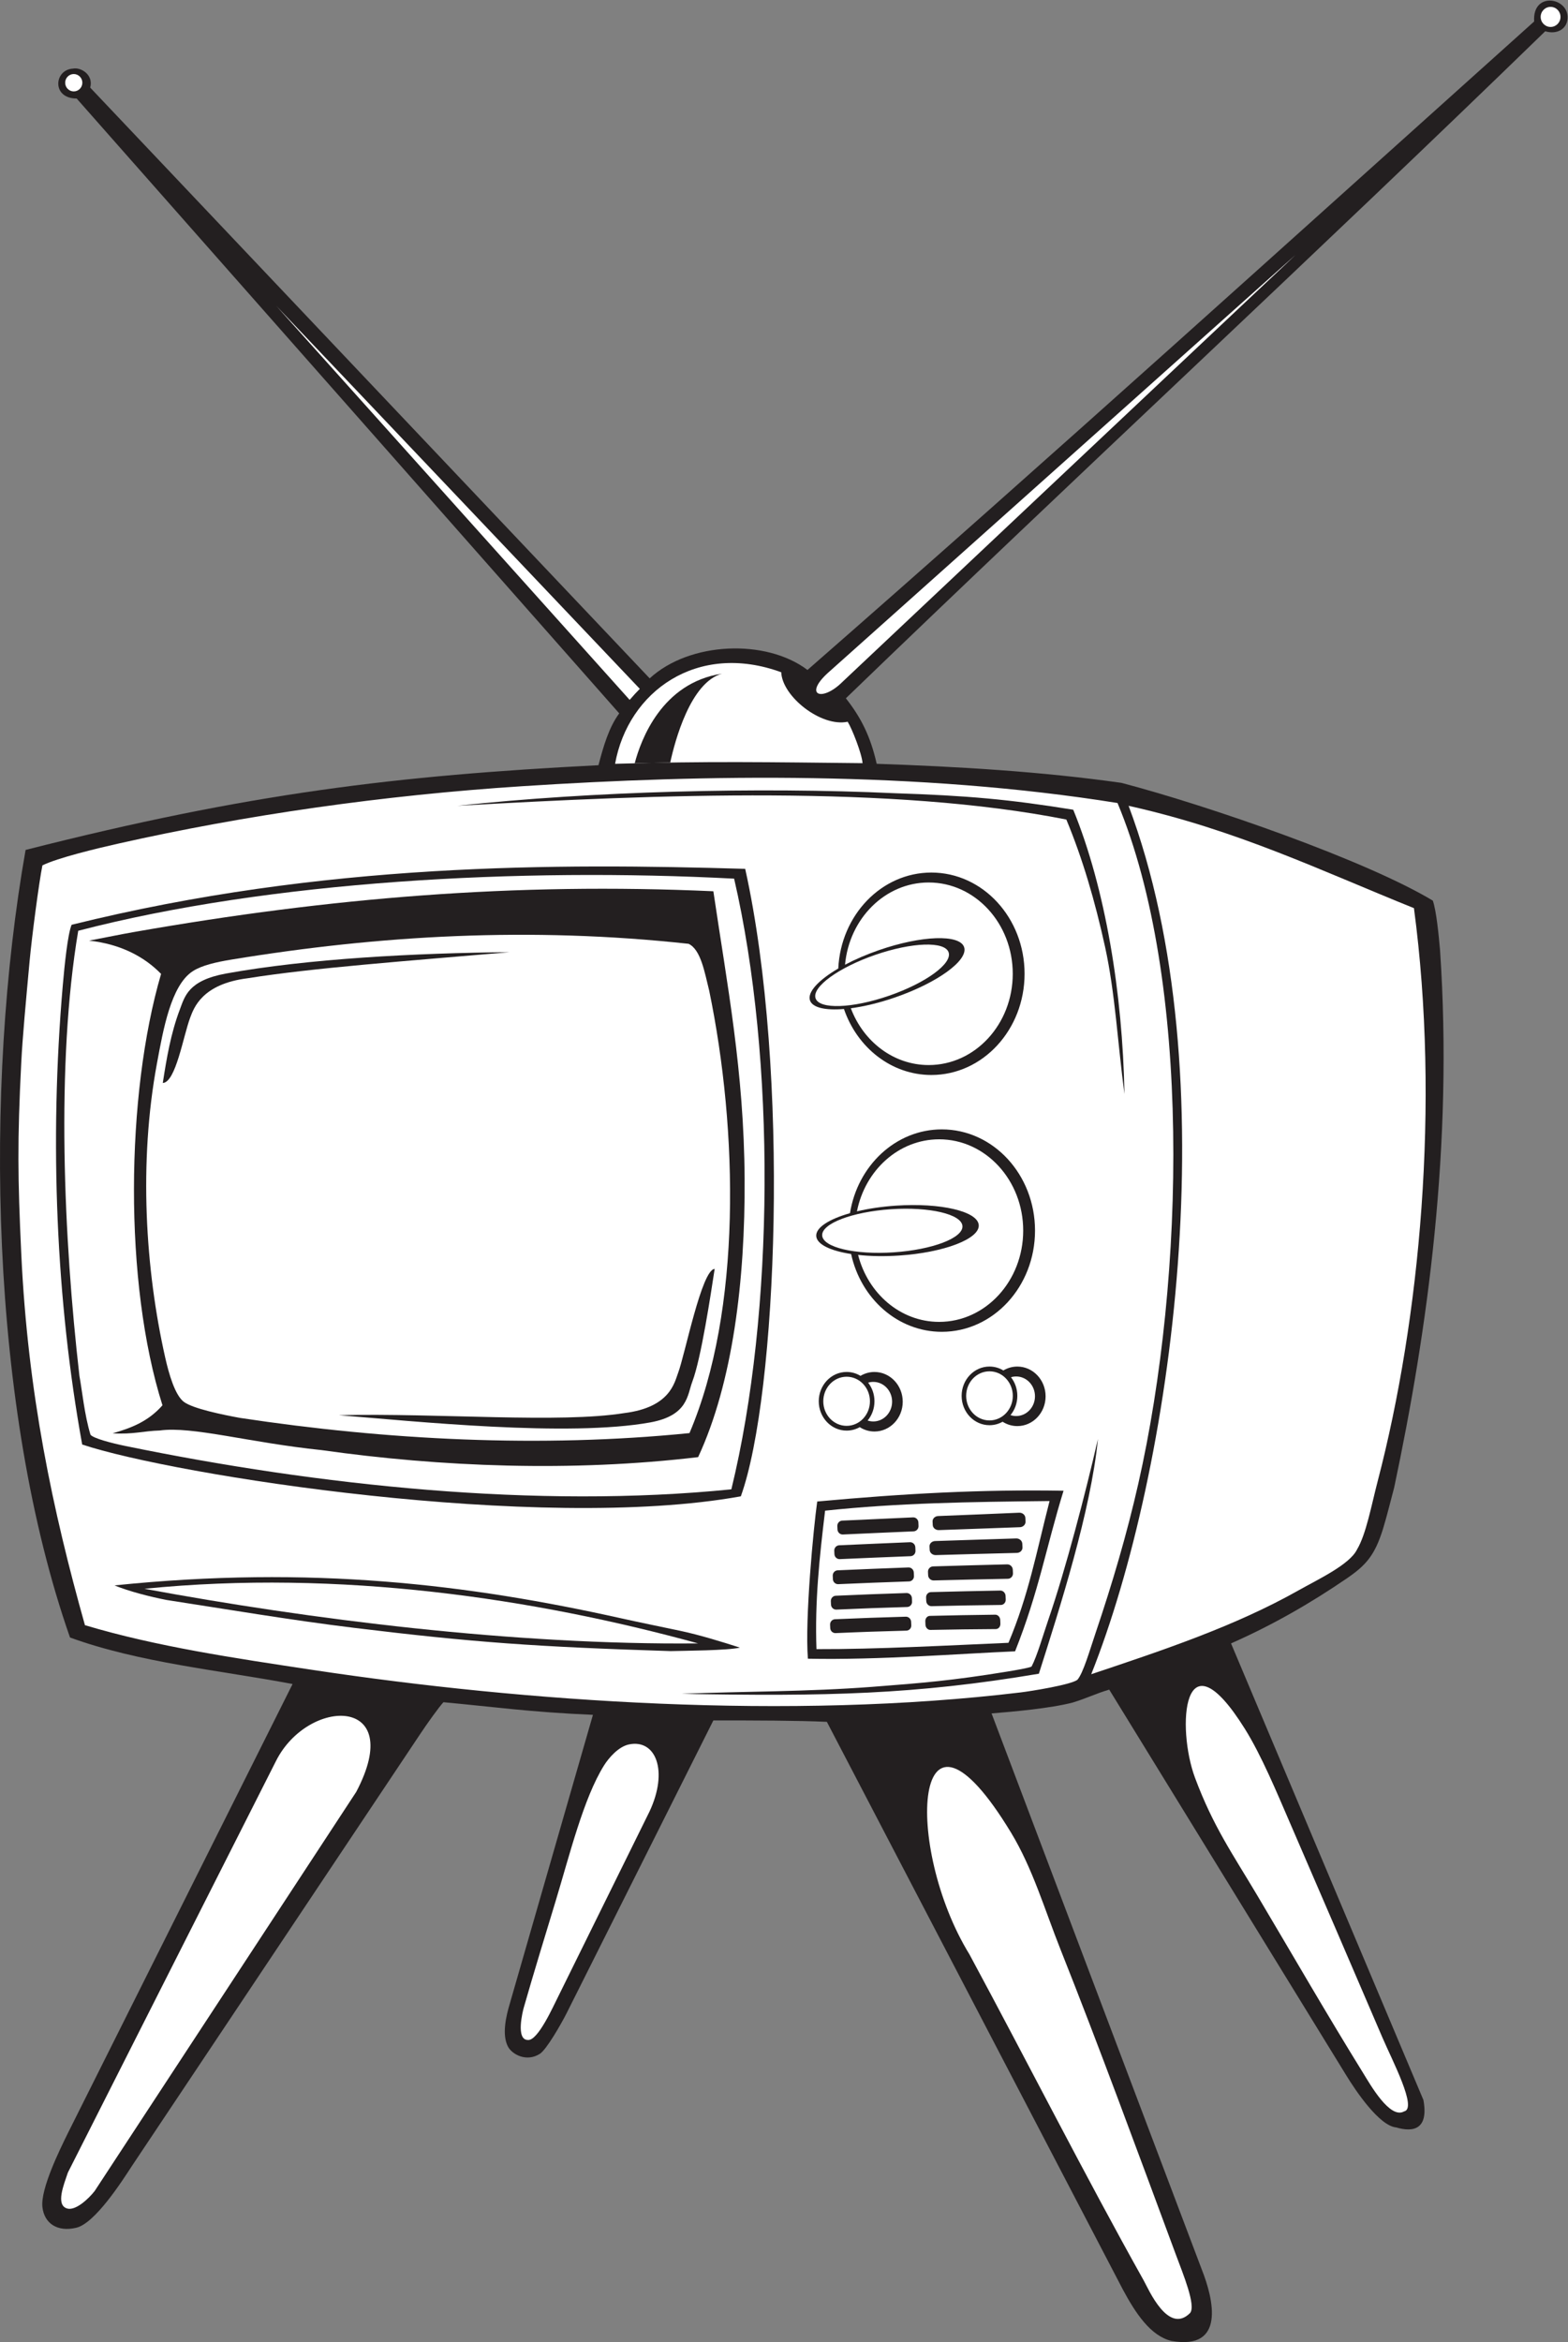
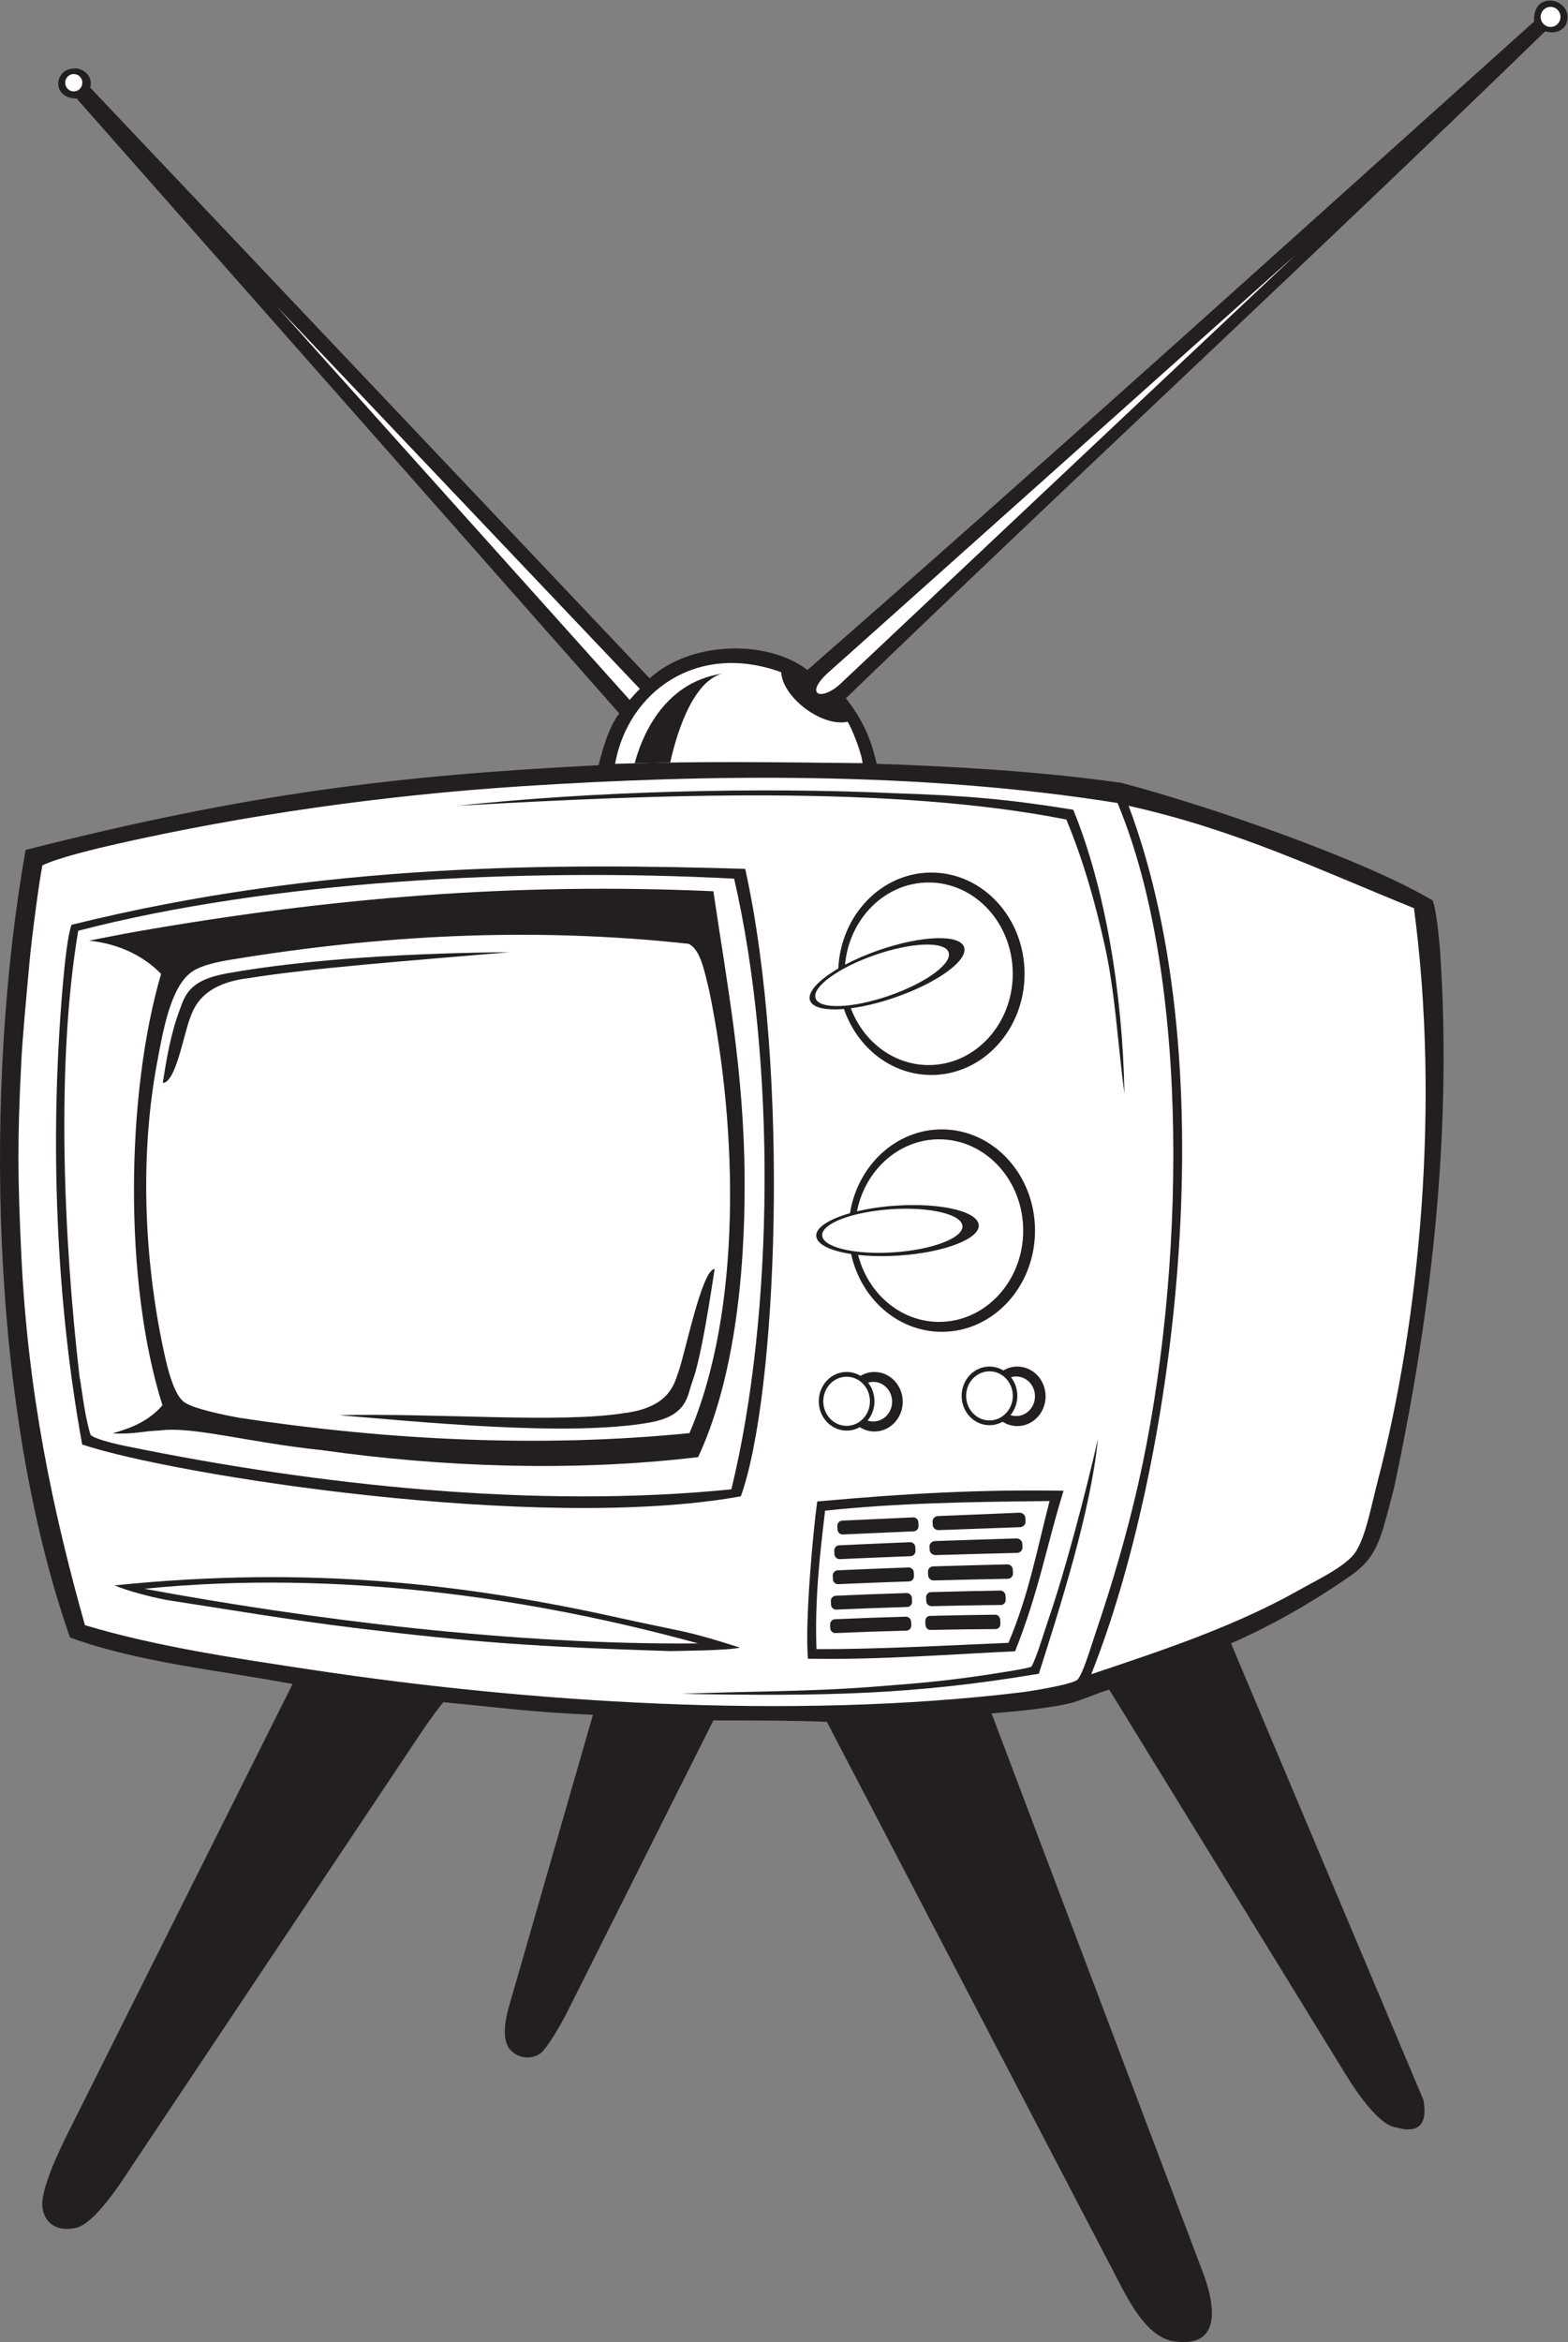
<svg xmlns="http://www.w3.org/2000/svg" viewBox="0 0 537.373 802.44" height="802.44" width="537.373" xml:space="preserve" id="svg2" version="1.1">
  <rect x="0" y="0" width="537.373" height="802.44" fill="#808080" stroke="none" />
  <defs id="defs6" />
  <g transform="matrix(1.333,0,0,-1.333,0,802.44)" id="g10">
    <g transform="scale(0.1)" id="g12">
      <path id="path14" style="fill:#231f20;fill-opacity:1;fill-rule:evenodd;stroke:none" d="M 3972.77,5939.43 C 3379.2,5362.7 2770.29,4799.72 2174.71,4225.02 c 38.36,-48.79 63.18,-97.04 79.24,-168.39 206.37,-6.99 424.19,-19.82 629.35,-49 226.84,-59.66 627.19,-198.61 800.45,-302.65 9.07,-25.94 15.14,-88.02 18.56,-127.15 34.12,-502.75 -32.21,-977.32 -117.95,-1381.55 -6.83,-25.19 -18.92,-74.61 -28.82,-106.49 -21.1,-67.97 -43.91,-93.29 -92.75,-126.74 -91.78,-62.87 -190.56,-119.89 -297.84,-167.22 L 3659.61,622.227 c 13.52,-74.735 -24.88,-83.77 -69.96,-70.497 -43.43,4.004 -103.6,93.086 -129.32,135.301 L 2851.8,1677.03 c -33.91,-9.91 -56.77,-21.8 -94.01,-33.28 -58.27,-14.99 -151.25,-23.19 -208.47,-27.92 L 3089.64,186.914 C 3120.57,108.898 3150.86,-21.523 3011.93,3.027 2958.18,15.617 2919.45,74.211 2886.53,135.715 L 2125.84,1594.23 c -73.57,3.39 -182.13,3.7 -291.81,3.6 l -377.22,-752.4 c -14.76,-29.121 -51.74,-93.457 -68.7,-104.403 -34.26,-22.101 -71.7,-1.66 -82.24,18.621 -15.98,30.743 -4.77,78.352 5.04,110.977 l 213.52,741.605 c -161.52,6.85 -256.39,20.72 -384.34,32.4 -10.93,-11.59 -41.49,-54.1 -60.49,-82.8 L 339.398,453.027 C 312.73,411.984 244.133,305.352 196.215,293.945 c -49.613,-11.797 -82.465,11.789 -87.152,52.942 -5.297,46.531 44.343,147.332 66.644,192.547 l 576.5,1151.996 C 567.18,1726.43 357.645,1746.16 179.988,1811 -26.395,2400.41 -41.934,3224.91 65.801,3835.26 639.375,3981.1 1018.14,4026.41 1538.66,4053.03 c 12.92,49.33 26.98,97.52 53.38,133.2 L 197.055,5766.63 c -64.453,-0.14 -58.246,74.05 -9.61,76.79 19.735,4.42 53.641,-15.32 44.453,-48.78 L 1670.33,4276.23 c 102.69,94.68 299.53,102.05 405.69,21.6 628.75,549.55 1247.09,1109.62 1868.29,1666.8 -5.37,80.19 94.23,61.34 85.4,3.6 -3.51,-22.92 -26.44,-37.82 -56.94,-28.8 v 0" />
      <path id="path16" style="fill:#ffffff;fill-opacity:1;fill-rule:evenodd;stroke:none" d="m 3635.23,3685.62 c 67.25,-503.98 15.47,-1056.38 -93.06,-1472.19 -16.15,-61.89 -29.9,-137.42 -53.37,-176.4 -18.85,-38.79 -101.7,-77.42 -149.46,-104.4 -163.52,-92.36 -347.14,-153.55 -533.8,-216 207.34,519.61 354.07,1545.34 96.08,2232 278.11,-61.86 491.02,-165.22 733.61,-263.01 v 0" />
      <path id="path18" style="fill:#ffffff;fill-opacity:1;fill-rule:evenodd;stroke:none" d="m 1887.41,3761.43 c 107.43,-464.13 103.7,-1115.38 -7.12,-1569.6 -500.06,-50.29 -1061.673,9.51 -1558.681,111.6 -33.601,6.9 -81.671,19.3 -88.968,28.8 -15.313,49.56 -21.727,114.91 -28.465,151.2 -40.27,351.24 -60.813,801.81 -3.067,1144.05 491.825,128.01 1136.181,162.79 1686.301,133.95 z M 346.52,3624.63 c -39.375,-6.9 -68.207,-13.09 -117.434,-22.47 81.195,-8.94 142.082,-41.39 185.047,-85.53 -91.035,-310.65 -96.09,-794.88 3.562,-1108.8 -37.05,-42.13 -81.578,-58.81 -128.109,-72 51.531,-3.35 80.906,6.25 120.988,7.2 82.766,11.73 230.91,-31.26 416.364,-50.4 305.992,-43.28 642.822,-56.63 967.952,-18 88.97,191.24 121.08,453.88 119.5,715.9 -1.66,277.07 -45.07,498.72 -80.36,738.5 -511.83,23.06 -986.952,-16.63 -1487.51,-104.4 v 0" />
      <path id="path20" style="fill:#ffffff;fill-opacity:1;fill-rule:evenodd;stroke:none" d="m 1772.64,2336.37 c -383.18,-38.53 -778.952,-17.94 -1155.667,39.06 -44.871,8.18 -119.746,23.64 -143.575,40.7 -23.402,16.76 -39.281,72.85 -48.589,114.1 -51.215,226.98 -68.438,502.31 -21.348,756 15.91,85.72 35.875,201.42 92.523,237.6 23.239,14.84 59.344,23.08 99.606,29.68 379.637,62.24 766.43,84.91 1174.76,40.45 31.65,-15.02 41.21,-73.45 53.01,-120.53 74.21,-358.94 83.79,-821.64 -50.72,-1137.06 z m 64.74,422.02 c -9.86,-63.94 -34.52,-229.28 -57.45,-289.87 -12.99,-34.28 -10.83,-86.68 -107.45,-104.59 -211.25,-38.36 -605.77,2.78 -801.355,18.47 259.665,5.81 567.255,-21.26 734.205,5.45 117.79,14.67 128.72,78.61 138.07,103.28 17.68,46.73 60.6,265.71 93.98,267.26 v 0" />
      <path id="path22" style="fill:#ffffff;fill-opacity:1;fill-rule:evenodd;stroke:none" d="m 2698.4,2161.76 c -34.75,-135.78 -53.88,-241.35 -105.63,-364.4 -151.94,-6.55 -339.46,-16.82 -493.64,-16.25 -4.4,122.05 7.42,233.46 22.18,355.86 187.74,19.92 368.63,22.53 577.09,24.79 z m -307.79,-295.2 c 28.03,0.68 56.07,1.33 84.1,1.82 28.02,0.49 56.05,0.92 84.14,1.24 6.74,0.07 12.49,-6.11 12.77,-13.75 0.12,-3.08 0.22,-6.17 0.35,-9.23 0.37,-7.64 -4.93,-13.93 -11.62,-13.97 -28.08,-0.19 -56.11,-0.43 -84.14,-0.78 -28.03,-0.35 -56.05,-0.85 -84.08,-1.43 -6.74,-0.14 -12.46,5.82 -12.78,13.22 -0.13,2.99 -0.24,6.02 -0.35,9.01 -0.29,7.44 4.93,13.71 11.61,13.87 z m 21.39,256.62 c 34.72,1.38 69.45,2.78 104.17,4.18 34.72,1.42 69.44,2.89 104.16,4.39 8.36,0.36 15.47,-5.64 15.86,-13.35 0.16,-3.11 0.29,-6.24 0.45,-9.33 0.4,-7.7 -6.14,-14.25 -14.44,-14.56 -34.72,-1.25 -69.45,-2.54 -104.17,-3.77 -34.72,-1.23 -69.44,-2.45 -104.16,-3.7 -8.3,-0.3 -15.45,5.53 -15.8,12.93 -0.15,3.03 -0.3,6.05 -0.45,9.07 -0.39,7.41 6.08,13.8 14.38,14.14 z m -7.8,-64.28 c 34.73,1.15 69.44,2.31 104.17,3.42 34.72,1.1 69.44,2.23 104.17,3.31 8.3,0.25 15.41,-5.85 15.8,-13.55 0.16,-3.08 0.29,-6.25 0.45,-9.29 0.4,-7.74 -6.09,-14.16 -14.4,-14.37 -34.76,-0.89 -69.49,-1.74 -104.2,-2.67 -34.73,-0.91 -69.46,-1.93 -104.17,-2.96 -8.31,-0.24 -15.41,5.63 -15.81,13.07 -0.15,2.99 -0.29,6.02 -0.45,9.03 -0.4,7.45 6.09,13.74 14.44,14.01 z m -246.67,-10.88 c 30.28,1.36 60.63,2.72 90.93,4.02 30.29,1.3 60.69,2.58 91.03,3.87 7.25,0.3 13.5,-5.56 13.79,-12.97 0.12,-2.98 0.26,-6.01 0.4,-8.96 0.36,-7.44 -5.33,-13.69 -12.57,-13.98 -30.35,-1.2 -60.75,-2.39 -91.04,-3.64 -30.3,-1.25 -60.64,-2.57 -90.93,-3.93 -7.3,-0.33 -13.49,5.4 -13.84,12.74 -0.14,2.96 -0.29,5.92 -0.41,8.9 -0.28,7.35 5.34,13.62 12.64,13.95 z m 7.8,63.39 c 30.28,1.41 60.64,2.75 90.93,4.13 30.29,1.37 60.69,2.78 91.04,4.19 7.29,0.34 13.51,-5.42 13.83,-12.84 0.13,-3.01 0.26,-6.01 0.4,-9 0.36,-7.4 -5.34,-13.75 -12.58,-14.06 -30.34,-1.34 -60.74,-2.66 -91.03,-3.97 -30.29,-1.31 -60.63,-2.76 -90.94,-4.1 -7.29,-0.32 -13.47,5.43 -13.83,12.78 -0.14,2.92 -0.28,5.91 -0.4,8.9 -0.33,7.35 5.32,13.63 12.58,13.97 z m -11.72,-127.74 c 30.28,1.34 60.63,2.65 90.92,3.87 30.29,1.22 60.7,2.38 91.04,3.51 7.24,0.27 13.46,-5.56 13.79,-12.96 0.12,-3.03 0.32,-6.02 0.44,-9.01 0.33,-7.4 -5.37,-13.69 -12.62,-13.93 -30.34,-1.06 -60.74,-2.12 -91.04,-3.29 -30.29,-1.16 -60.64,-2.49 -90.93,-3.8 -7.24,-0.31 -13.48,5.4 -13.84,12.73 -0.14,2.96 -0.28,5.92 -0.39,8.91 -0.3,7.34 5.33,13.65 12.63,13.97 z m 245.41,10.07 c 31.7,0.98 63.45,1.9 95.16,2.76 31.7,0.88 63.51,1.7 95.26,2.48 7.6,0.18 14.08,-5.92 14.44,-13.59 0.15,-3.11 0.31,-6.2 0.46,-9.26 0.35,-7.69 -5.59,-14.09 -13.19,-14.22 -31.75,-0.61 -63.56,-1.21 -95.26,-1.93 -31.7,-0.71 -63.46,-1.47 -95.16,-2.33 -7.59,-0.22 -14.13,5.68 -14.49,13.12 -0.15,3.03 -0.27,6.02 -0.4,9.03 -0.32,7.42 5.59,13.72 13.18,13.94 z m -5.74,-66.08 c 29.75,0.81 59.49,1.55 89.22,2.2 29.75,0.65 59.48,1.25 89.28,1.79 7.09,0.13 13.21,-6.04 13.53,-13.68 0.13,-3.09 0.28,-6.21 0.4,-9.27 0.33,-7.59 -5.23,-13.94 -12.37,-14.03 -29.73,-0.36 -59.48,-0.75 -89.22,-1.27 -29.74,-0.52 -59.49,-1.18 -89.23,-1.88 -7.14,-0.17 -13.21,5.78 -13.53,13.23 -0.13,2.98 -0.27,5.97 -0.4,8.99 -0.32,7.44 5.23,13.72 12.32,13.92 z m -244.61,-9.34 c 30.29,1.34 60.69,2.67 90.98,3.81 30.29,1.13 60.69,2.18 91.03,3.16 7.25,0.22 13.51,-5.67 13.79,-13.07 0.12,-2.99 0.26,-5.98 0.41,-9.01 0.35,-7.4 -5.34,-13.62 -12.58,-13.84 -30.35,-0.91 -60.75,-1.87 -91.04,-2.95 -30.29,-1.1 -60.63,-2.4 -90.93,-3.74 -7.29,-0.32 -13.48,5.43 -13.83,12.77 -0.15,2.96 -0.28,5.95 -0.41,8.91 -0.32,7.34 5.34,13.65 12.58,13.96 z m -1.91,-60.37 c 30.29,1.34 60.63,2.57 90.93,3.64 30.29,1.07 60.69,2 91.03,2.89 7.25,0.21 13.51,-5.72 13.79,-13.09 0.12,-3.03 0.26,-6.02 0.4,-9.01 0.36,-7.4 -5.33,-13.6 -12.58,-13.77 -30.34,-0.77 -60.74,-1.68 -91.03,-2.7 -30.3,-1.03 -60.64,-2.32 -90.93,-3.61 -7.3,-0.31 -13.49,5.4 -13.84,12.74 -0.14,2.96 -0.29,5.95 -0.4,8.91 -0.28,7.34 5.33,13.68 12.63,14 v 0" />
      <path id="path24" style="fill:#ffffff;fill-opacity:1;fill-rule:evenodd;stroke:none" d="m 1794.89,1795.83 c -473,-4.6 -998.874,61.74 -1423.46,140.4 501.582,50.31 1003,-24.92 1423.46,-140.4 v 0" />
-       <path id="path26" style="fill:#ffffff;fill-opacity:1;fill-rule:evenodd;stroke:none" d="M 915.902,1414.23 243.32,388.234 c -15.504,-19.785 -49.238,-51.632 -71.175,-44.707 -29.524,9.325 -7.946,61.414 2.328,92.11 L 709.504,1493.43 c 82.664,164.65 336.886,168.54 206.398,-79.2 z M 3609.89,592.949 c -36.51,-20.828 -87.09,69.258 -105.75,99.406 -93.41,150.958 -177.8,297.606 -271.56,455.475 -63.73,107.3 -113.56,177.59 -160.15,302.4 -47.89,128.36 -32.2,382.44 128.12,126 42.6,-68.17 82.01,-163.26 115.95,-241.68 79.65,-184.07 156.55,-362.519 237.7,-551.816 25.31,-59.05 90.53,-182.539 55.69,-189.785 z M 2940.76,157.832 c -151.41,270.383 -296.97,557.969 -448.38,838.801 -169.27,275.197 -146.44,730.417 106.76,313.207 55.87,-92.11 86.29,-197.38 128.11,-302.41 98.46,-247.34 198.73,-520.953 295.37,-781.2 19.22,-51.777 52.73,-132.156 37.07,-151.453 -56.36,-56.75 -107.11,61.953 -118.93,83.055 z M 1616.95,1536.13 c 69.02,14.46 102.21,-67.63 52.77,-172.76 l -236.5,-479.112 c -8.63,-16.231 -50.04,-110.762 -76.05,-107.723 -31.79,0.117 -13.16,74.063 -10.67,82.801 24.59,86.281 58.68,197.274 81.85,273.604 36.27,119.47 71.9,264.97 124.55,349.2 12.17,19.46 37.19,48.38 64.05,53.99 v 0" />
-       <path id="path28" style="fill:#ffffff;fill-opacity:1;fill-rule:evenodd;stroke:none" d="m 2873.15,3955.83 c 189.26,-452.92 174.37,-1215.68 53.38,-1749.6 -29.35,-129.54 -66.71,-256.28 -110.32,-385.2 -14.23,-42.03 -31.21,-101.58 -46.27,-118.8 -16.93,-12.82 -119.53,-29.23 -145.9,-32.39 -594.86,-71.58 -1273.43,-24.57 -1818.454,57.59 -203.219,30.63 -403.34,60.16 -587.18,115.2 -82.886,294.41 -146.988,596.33 -163.695,954 -9.16,196.03 -10.309,290.01 0,493.2 3.223,63.61 11.812,155.59 21.352,259.2 5.894,63.98 24.582,205.73 33.008,246.53 38.836,19.23 138.598,43.22 194.746,55.87 326.403,73.54 681.95,124.48 1039.114,147.6 469.33,30.38 1016.35,39.13 1530.22,-43.2 z m -257.6,-1448.45 c 40.13,0 72.68,-34.26 72.68,-76.5 0,-42.25 -32.55,-76.5 -72.68,-76.5 -13.87,0 -26.83,4.09 -37.85,11.19 -10.06,-5.68 -21.55,-8.9 -33.75,-8.9 -39.55,0 -71.61,33.75 -71.61,75.37 0,41.62 32.06,75.38 71.61,75.38 12.99,0 25.18,-3.65 35.69,-10.03 10.59,6.35 22.85,9.99 35.91,9.99 z m -367.32,-13.91 c 40.14,0 72.68,-34.26 72.68,-76.51 0,-42.24 -32.54,-76.5 -72.68,-76.5 -13.87,0 -26.82,4.09 -37.85,11.19 -10.06,-5.66 -21.55,-8.88 -33.75,-8.88 -39.54,0 -71.61,33.75 -71.61,75.37 0,41.62 32.07,75.37 71.61,75.37 13,0 25.19,-3.65 35.69,-10.02 10.6,6.35 22.86,9.98 35.91,9.98 z M 2421.39,3117 c 132.32,0 239.63,-116.5 239.63,-260.15 0,-143.65 -107.31,-260.16 -239.63,-260.16 -113.25,0 -208.17,85.34 -233.19,199.98 -53.01,8.15 -88.24,24.77 -89.65,46.1 -1.43,21.89 33.01,43.62 86.74,58.86 19.57,122.33 117.84,215.37 236.1,215.37 z m -26.88,660.11 c 132.33,0 239.64,-116.5 239.64,-260.16 0,-143.65 -107.31,-260.15 -239.64,-260.15 -103.01,0 -190.85,70.59 -224.72,169.63 -47.48,-3.94 -80.98,3.27 -87.34,22.08 -7.2,21.33 22.26,52.46 72.75,82.03 6.51,137.34 111.19,246.57 239.31,246.57 z m -94.3,203.92 c -353.59,16.25 -777.11,5.08 -1124.53,-32.4 517.06,29.74 1119.48,53.09 1565.84,-35.25 41.51,-99.61 73.67,-209.09 99.64,-327.6 25.98,-118.52 32.35,-247.68 49.82,-377.99 -4.68,258.01 -48.95,528.72 -131.67,730.8 -164.81,26.68 -272.59,36.34 -459.1,42.44 z M 184.109,3642.85 c -10.023,-23.81 -18.179,-103.78 -22.64,-155.02 -35.02,-402.61 -16.821,-814.48 49.82,-1180.8 233.656,-78.22 1174.201,-227.05 1693.361,-133.18 93.79,260.03 126.98,1090.89 11.23,1612.78 -482.7,14.16 -1083.431,16.84 -1731.771,-143.78 z M 2695.18,1856.41 c -12.82,-37.2 -28.68,-92.78 -43.03,-120.07 -6.33,-3.59 -42.98,-9.77 -63.73,-13.14 -140.71,-22.86 -214.46,-28.94 -345.15,-38.97 -169.47,-13.01 -332.65,-11.38 -491.08,-18 371.83,-6.88 600.27,-1.99 918.72,51.68 54.41,170.74 133.5,418.07 151.88,603.29 -31.57,-137.83 -82.91,-334.94 -127.61,-464.79 z m -594.12,304.15 c -9.5,-66.97 -32.04,-303.11 -23.96,-404.06 183.61,-3.73 391.69,13.08 532.66,18.98 61.19,153.75 79.51,266.33 124.6,412.75 -212.06,3.57 -407.35,-7.02 -633.3,-27.67 z m -352.44,-332.33 c -50.3,10.63 -101.76,21.01 -153.02,32.4 -391.01,86.92 -795.518,136.38 -1301.241,84.28 38.688,-15.71 89.813,-28.76 134.004,-37.48 146.157,-22.41 319.371,-51.85 482.981,-71.75 308.656,-37.52 465.006,-48.56 812.706,-59.63 35.7,0.97 146.85,1.43 178.2,8.98 -45.49,14.63 -103.53,32.62 -153.63,43.2 v 0" />
+       <path id="path28" style="fill:#ffffff;fill-opacity:1;fill-rule:evenodd;stroke:none" d="m 2873.15,3955.83 c 189.26,-452.92 174.37,-1215.68 53.38,-1749.6 -29.35,-129.54 -66.71,-256.28 -110.32,-385.2 -14.23,-42.03 -31.21,-101.58 -46.27,-118.8 -16.93,-12.82 -119.53,-29.23 -145.9,-32.39 -594.86,-71.58 -1273.43,-24.57 -1818.454,57.59 -203.219,30.63 -403.34,60.16 -587.18,115.2 -82.886,294.41 -146.988,596.33 -163.695,954 -9.16,196.03 -10.309,290.01 0,493.2 3.223,63.61 11.812,155.59 21.352,259.2 5.894,63.98 24.582,205.73 33.008,246.53 38.836,19.23 138.598,43.22 194.746,55.87 326.403,73.54 681.95,124.48 1039.114,147.6 469.33,30.38 1016.35,39.13 1530.22,-43.2 z m -257.6,-1448.45 c 40.13,0 72.68,-34.26 72.68,-76.5 0,-42.25 -32.55,-76.5 -72.68,-76.5 -13.87,0 -26.83,4.09 -37.85,11.19 -10.06,-5.68 -21.55,-8.9 -33.75,-8.9 -39.55,0 -71.61,33.75 -71.61,75.37 0,41.62 32.06,75.38 71.61,75.38 12.99,0 25.18,-3.65 35.69,-10.03 10.59,6.35 22.85,9.99 35.91,9.99 m -367.32,-13.91 c 40.14,0 72.68,-34.26 72.68,-76.51 0,-42.24 -32.54,-76.5 -72.68,-76.5 -13.87,0 -26.82,4.09 -37.85,11.19 -10.06,-5.66 -21.55,-8.88 -33.75,-8.88 -39.54,0 -71.61,33.75 -71.61,75.37 0,41.62 32.07,75.37 71.61,75.37 13,0 25.19,-3.65 35.69,-10.02 10.6,6.35 22.86,9.98 35.91,9.98 z M 2421.39,3117 c 132.32,0 239.63,-116.5 239.63,-260.15 0,-143.65 -107.31,-260.16 -239.63,-260.16 -113.25,0 -208.17,85.34 -233.19,199.98 -53.01,8.15 -88.24,24.77 -89.65,46.1 -1.43,21.89 33.01,43.62 86.74,58.86 19.57,122.33 117.84,215.37 236.1,215.37 z m -26.88,660.11 c 132.33,0 239.64,-116.5 239.64,-260.16 0,-143.65 -107.31,-260.15 -239.64,-260.15 -103.01,0 -190.85,70.59 -224.72,169.63 -47.48,-3.94 -80.98,3.27 -87.34,22.08 -7.2,21.33 22.26,52.46 72.75,82.03 6.51,137.34 111.19,246.57 239.31,246.57 z m -94.3,203.92 c -353.59,16.25 -777.11,5.08 -1124.53,-32.4 517.06,29.74 1119.48,53.09 1565.84,-35.25 41.51,-99.61 73.67,-209.09 99.64,-327.6 25.98,-118.52 32.35,-247.68 49.82,-377.99 -4.68,258.01 -48.95,528.72 -131.67,730.8 -164.81,26.68 -272.59,36.34 -459.1,42.44 z M 184.109,3642.85 c -10.023,-23.81 -18.179,-103.78 -22.64,-155.02 -35.02,-402.61 -16.821,-814.48 49.82,-1180.8 233.656,-78.22 1174.201,-227.05 1693.361,-133.18 93.79,260.03 126.98,1090.89 11.23,1612.78 -482.7,14.16 -1083.431,16.84 -1731.771,-143.78 z M 2695.18,1856.41 c -12.82,-37.2 -28.68,-92.78 -43.03,-120.07 -6.33,-3.59 -42.98,-9.77 -63.73,-13.14 -140.71,-22.86 -214.46,-28.94 -345.15,-38.97 -169.47,-13.01 -332.65,-11.38 -491.08,-18 371.83,-6.88 600.27,-1.99 918.72,51.68 54.41,170.74 133.5,418.07 151.88,603.29 -31.57,-137.83 -82.91,-334.94 -127.61,-464.79 z m -594.12,304.15 c -9.5,-66.97 -32.04,-303.11 -23.96,-404.06 183.61,-3.73 391.69,13.08 532.66,18.98 61.19,153.75 79.51,266.33 124.6,412.75 -212.06,3.57 -407.35,-7.02 -633.3,-27.67 z m -352.44,-332.33 c -50.3,10.63 -101.76,21.01 -153.02,32.4 -391.01,86.92 -795.518,136.38 -1301.241,84.28 38.688,-15.71 89.813,-28.76 134.004,-37.48 146.157,-22.41 319.371,-51.85 482.981,-71.75 308.656,-37.52 465.006,-48.56 812.706,-59.63 35.7,0.97 146.85,1.43 178.2,8.98 -45.49,14.63 -103.53,32.62 -153.63,43.2 v 0" />
      <path id="path30" style="fill:#ffffff;fill-opacity:1;fill-rule:evenodd;stroke:none" d="m 189.648,5829.5 c 12.184,0 22.067,-9.99 22.067,-22.32 0,-12.32 -9.883,-22.32 -22.067,-22.32 -12.187,0 -22.07,10 -22.07,22.32 0,12.33 9.883,22.32 22.07,22.32 z M 3330.91,5364.8 2166.44,4267.67 c -54.31,-54.37 -103.31,-34.08 -33.49,26.56 L 3330.91,5364.8 Z m 655.61,637.33 c 14.09,0 25.5,-11.55 25.5,-25.79 0,-14.25 -11.41,-25.8 -25.5,-25.8 -14.08,0 -25.5,11.55 -25.5,25.8 0,14.24 11.42,25.79 25.5,25.79 z M 2008.56,4291.91 c 2.46,-62.38 102.83,-141.66 170.79,-127.19 11.43,-18.32 36.43,-81.93 38.27,-106.47 -239.75,2.51 -399.41,5.37 -636.25,-1.62 33.47,185.89 211.11,314.36 427.19,235.28 z m -389.73,-71 -908.146,1012.35 934.256,-983.99 c -6.71,-6.67 -17.03,-17.68 -26.11,-28.36 v 0" />
      <path id="path32" style="fill:#231f20;fill-opacity:1;fill-rule:nonzero;stroke:none" d="m 1631.83,4058 c 15.88,60.52 69.87,206.92 224.17,230.27 -81.15,-22.68 -120.94,-173.6 -132.85,-228.43 -29.44,-0.45 -59.74,-1.05 -91.32,-1.84 v 0" />
      <path id="path34" style="fill:#231f20;fill-opacity:1;fill-rule:nonzero;stroke:none" d="m 418.516,3236.24 c 9.863,63.93 20.769,127.94 43.707,188.53 12.988,34.28 21.621,74.78 118.23,92.68 211.258,38.36 487.997,52.87 729.677,55.04 -263.49,-22.69 -506.36,-40.35 -673.31,-67.06 -117.793,-14.67 -138.527,-76.61 -147.879,-101.29 -17.679,-46.73 -37.05,-166.35 -70.425,-167.9 v 0" />
      <path id="path36" style="fill:#ffffff;fill-opacity:1;fill-rule:evenodd;stroke:none" d="m 2250.11,3565.49 c 94.43,32.62 178.95,35.56 188.74,6.57 9.78,-29 -58.86,-78.96 -153.29,-111.59 -94.43,-32.62 -178.96,-35.56 -188.74,-6.56 -9.79,28.99 58.86,78.96 153.29,111.58 z m 40.37,-653.76 c 99.57,6.7 181.94,-12.66 183.95,-43.22 2.02,-30.58 -77.09,-60.8 -176.66,-67.51 -99.57,-6.7 -181.94,12.65 -183.95,43.22 -2.01,30.57 77.1,60.8 176.66,67.51 v 0" />
      <path id="path38" style="fill:#ffffff;fill-opacity:1;fill-rule:evenodd;stroke:none" d="m 2387.64,3751.58 c 119.35,0 216.13,-105.07 216.13,-234.63 0,-129.56 -96.78,-234.63 -216.13,-234.63 -90.45,0 -167.94,60.37 -200.15,146.01 33.69,4.4 72.86,13.71 113.62,27.79 109.41,37.79 188.94,95.68 177.6,129.27 -11.35,33.59 -109.26,30.19 -218.66,-7.6 -32.28,-11.16 -61.96,-24.06 -87.48,-37.58 10.76,118.65 102.97,211.37 215.07,211.37 z m 26.88,-660.1 c 119.35,0 216.12,-105.07 216.12,-234.63 0,-129.56 -96.77,-234.63 -216.12,-234.63 -99.4,0 -183.13,72.88 -208.36,172.1 31.2,-3.44 67.27,-4.19 105.52,-1.61 115.35,7.76 207,42.79 204.68,78.21 -2.34,35.41 -97.77,57.84 -213.13,50.07 -36.44,-2.46 -70.52,-7.63 -100.02,-14.68 20.93,105.82 107.59,185.17 211.31,185.17 v 0" />
      <path id="path40" style="fill:#ffffff;fill-opacity:1;fill-rule:evenodd;stroke:none" d="m 2543.95,2495.17 c 33.1,0 59.96,-28.28 59.96,-63.13 0,-34.85 -26.86,-63.11 -59.96,-63.11 -33.12,0 -59.97,28.26 -59.97,63.11 0,34.85 26.85,63.13 59.97,63.13 z M 2245.28,2468 c 26.67,0 48.31,-22.77 48.31,-50.85 0,-28.09 -21.64,-50.86 -48.31,-50.86 -5.1,0 -10.01,0.83 -14.64,2.37 10.96,13.25 17.59,30.55 17.59,49.48 0,18.18 -6.11,34.86 -16.3,47.89 4.23,1.27 8.71,1.97 13.35,1.97 z m -68.65,13.26 c 33.1,0 59.96,-28.27 59.96,-63.12 0,-34.86 -26.86,-63.13 -59.96,-63.13 -33.11,0 -59.97,28.27 -59.97,63.13 0,34.85 26.86,63.12 59.97,63.12 z m 435.97,0.65 c 26.67,0 48.31,-22.78 48.31,-50.86 0,-28.08 -21.64,-50.85 -48.31,-50.85 -5.1,0 -10.02,0.84 -14.63,2.38 10.95,13.24 17.58,30.54 17.58,49.46 0,18.19 -6.12,34.87 -16.31,47.89 4.24,1.29 8.72,1.98 13.36,1.98 v 0" />
    </g>
  </g>
</svg>